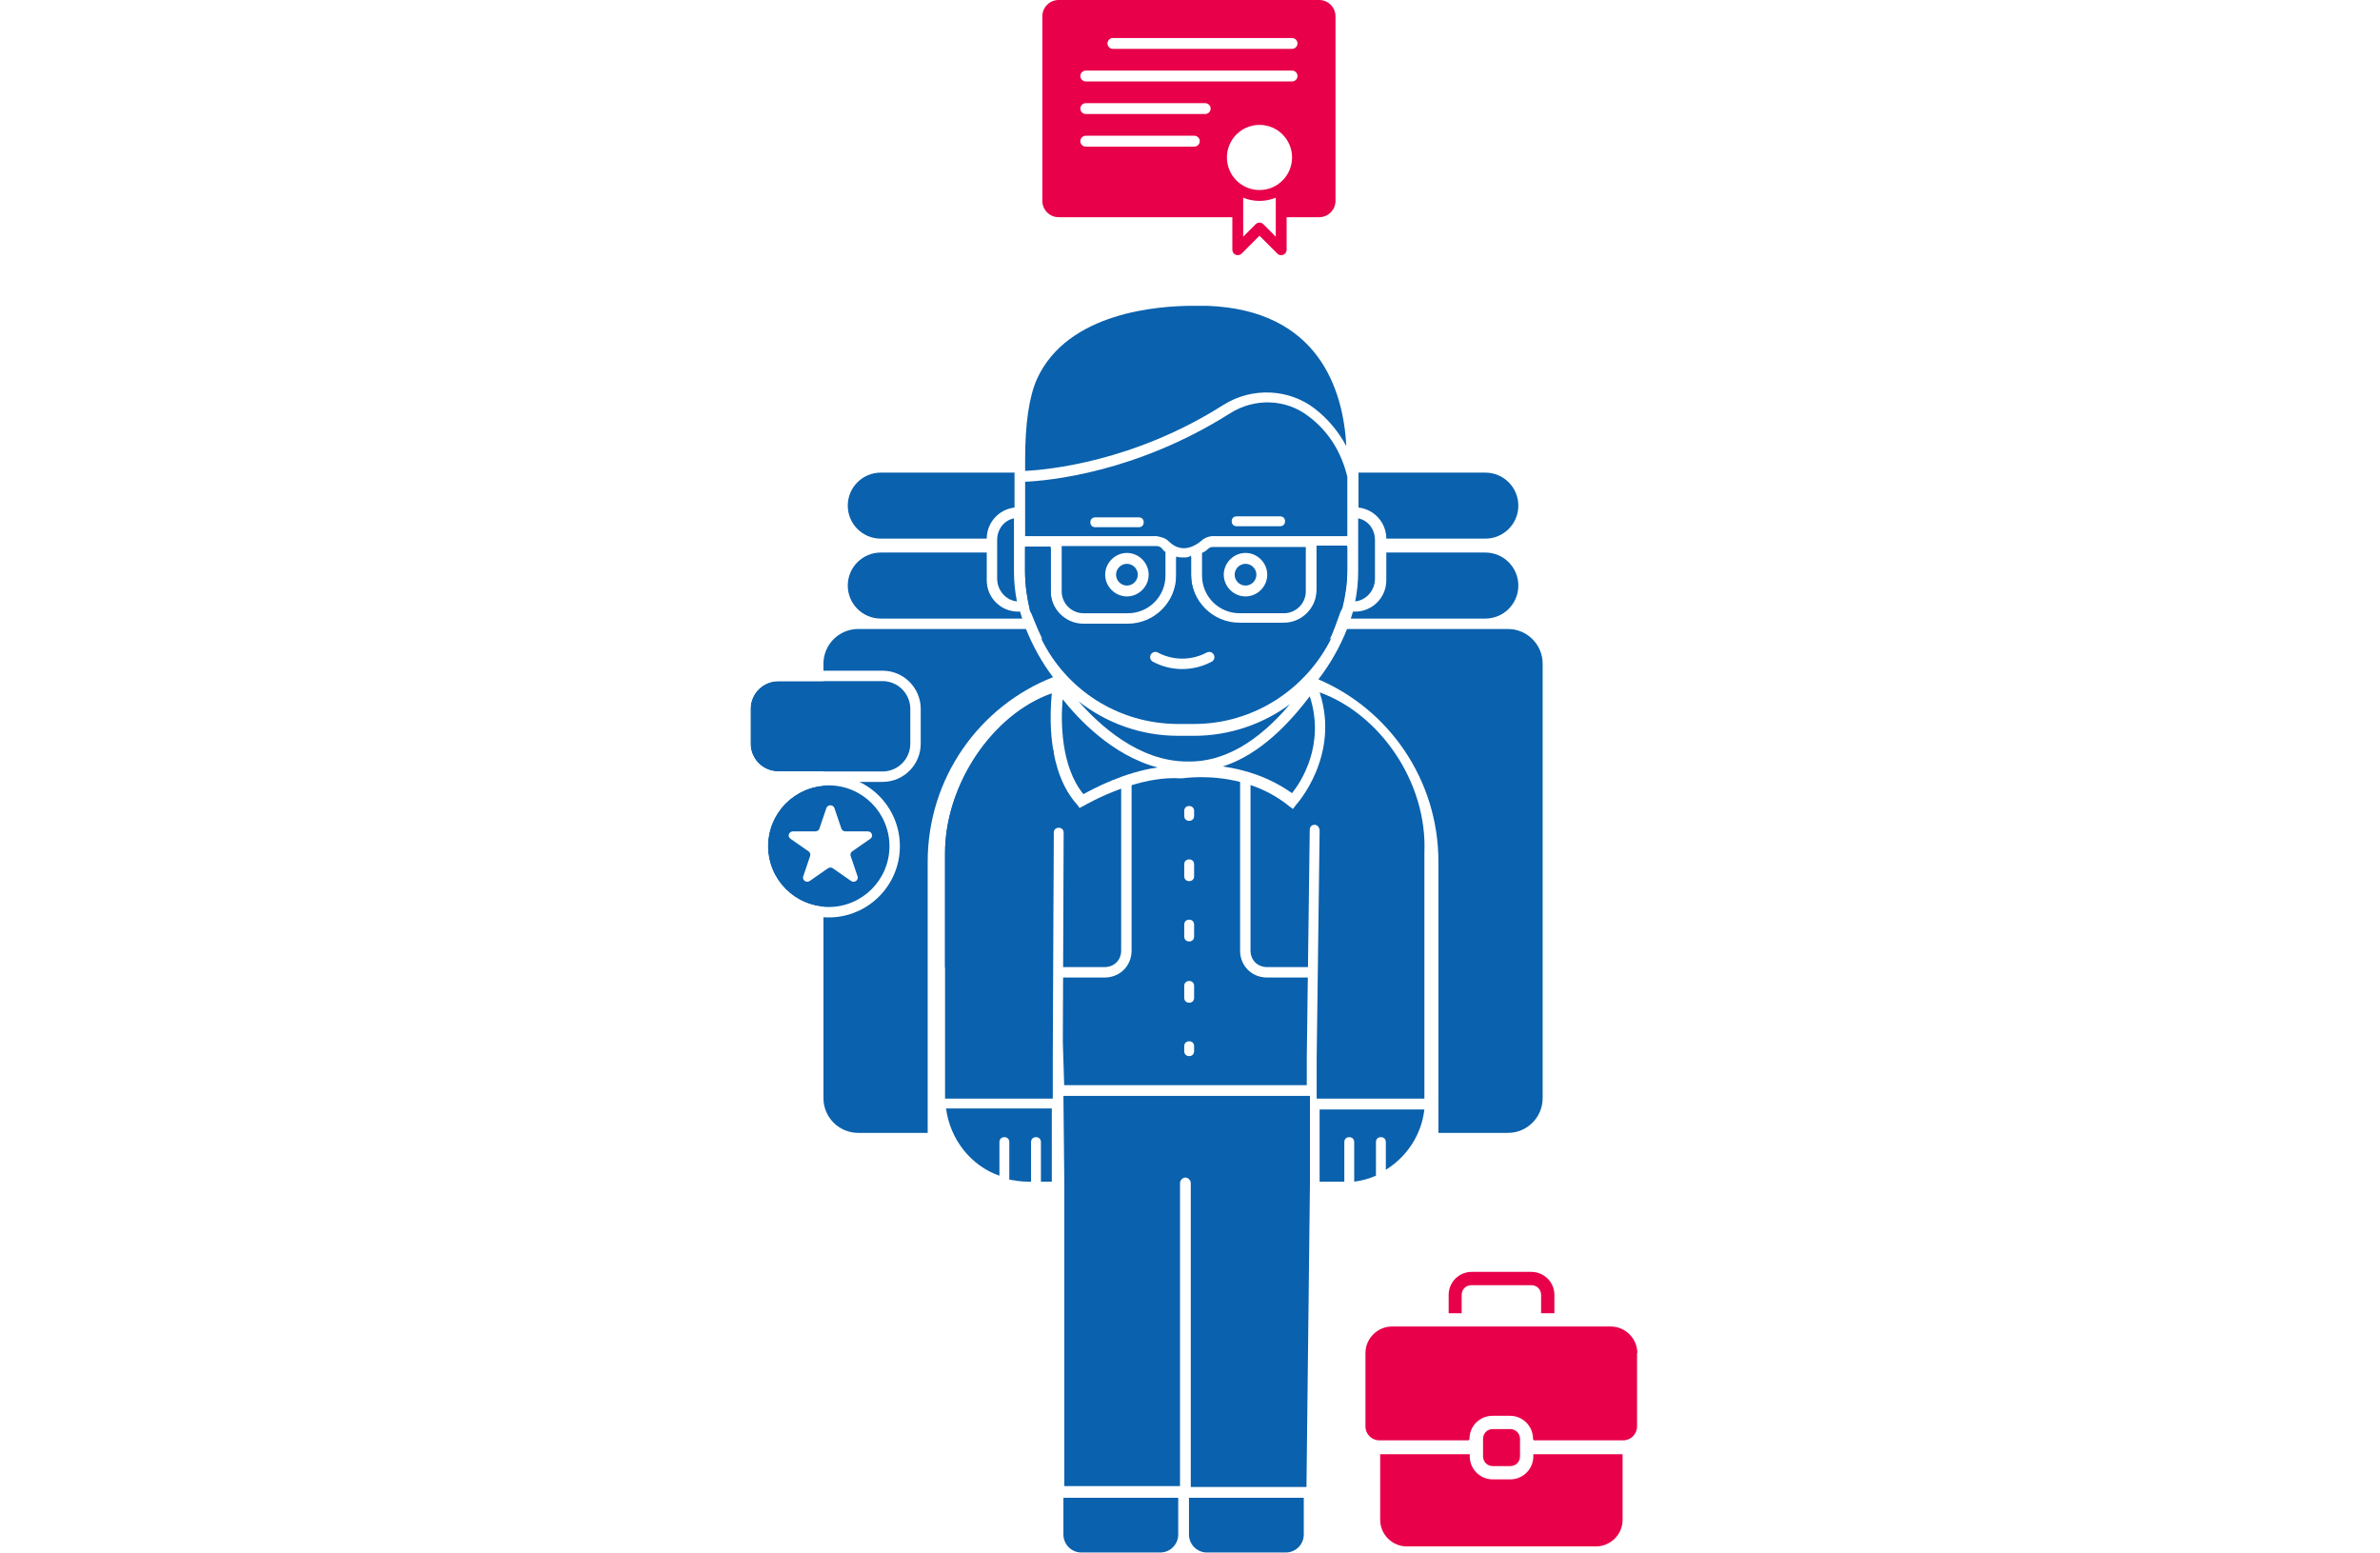
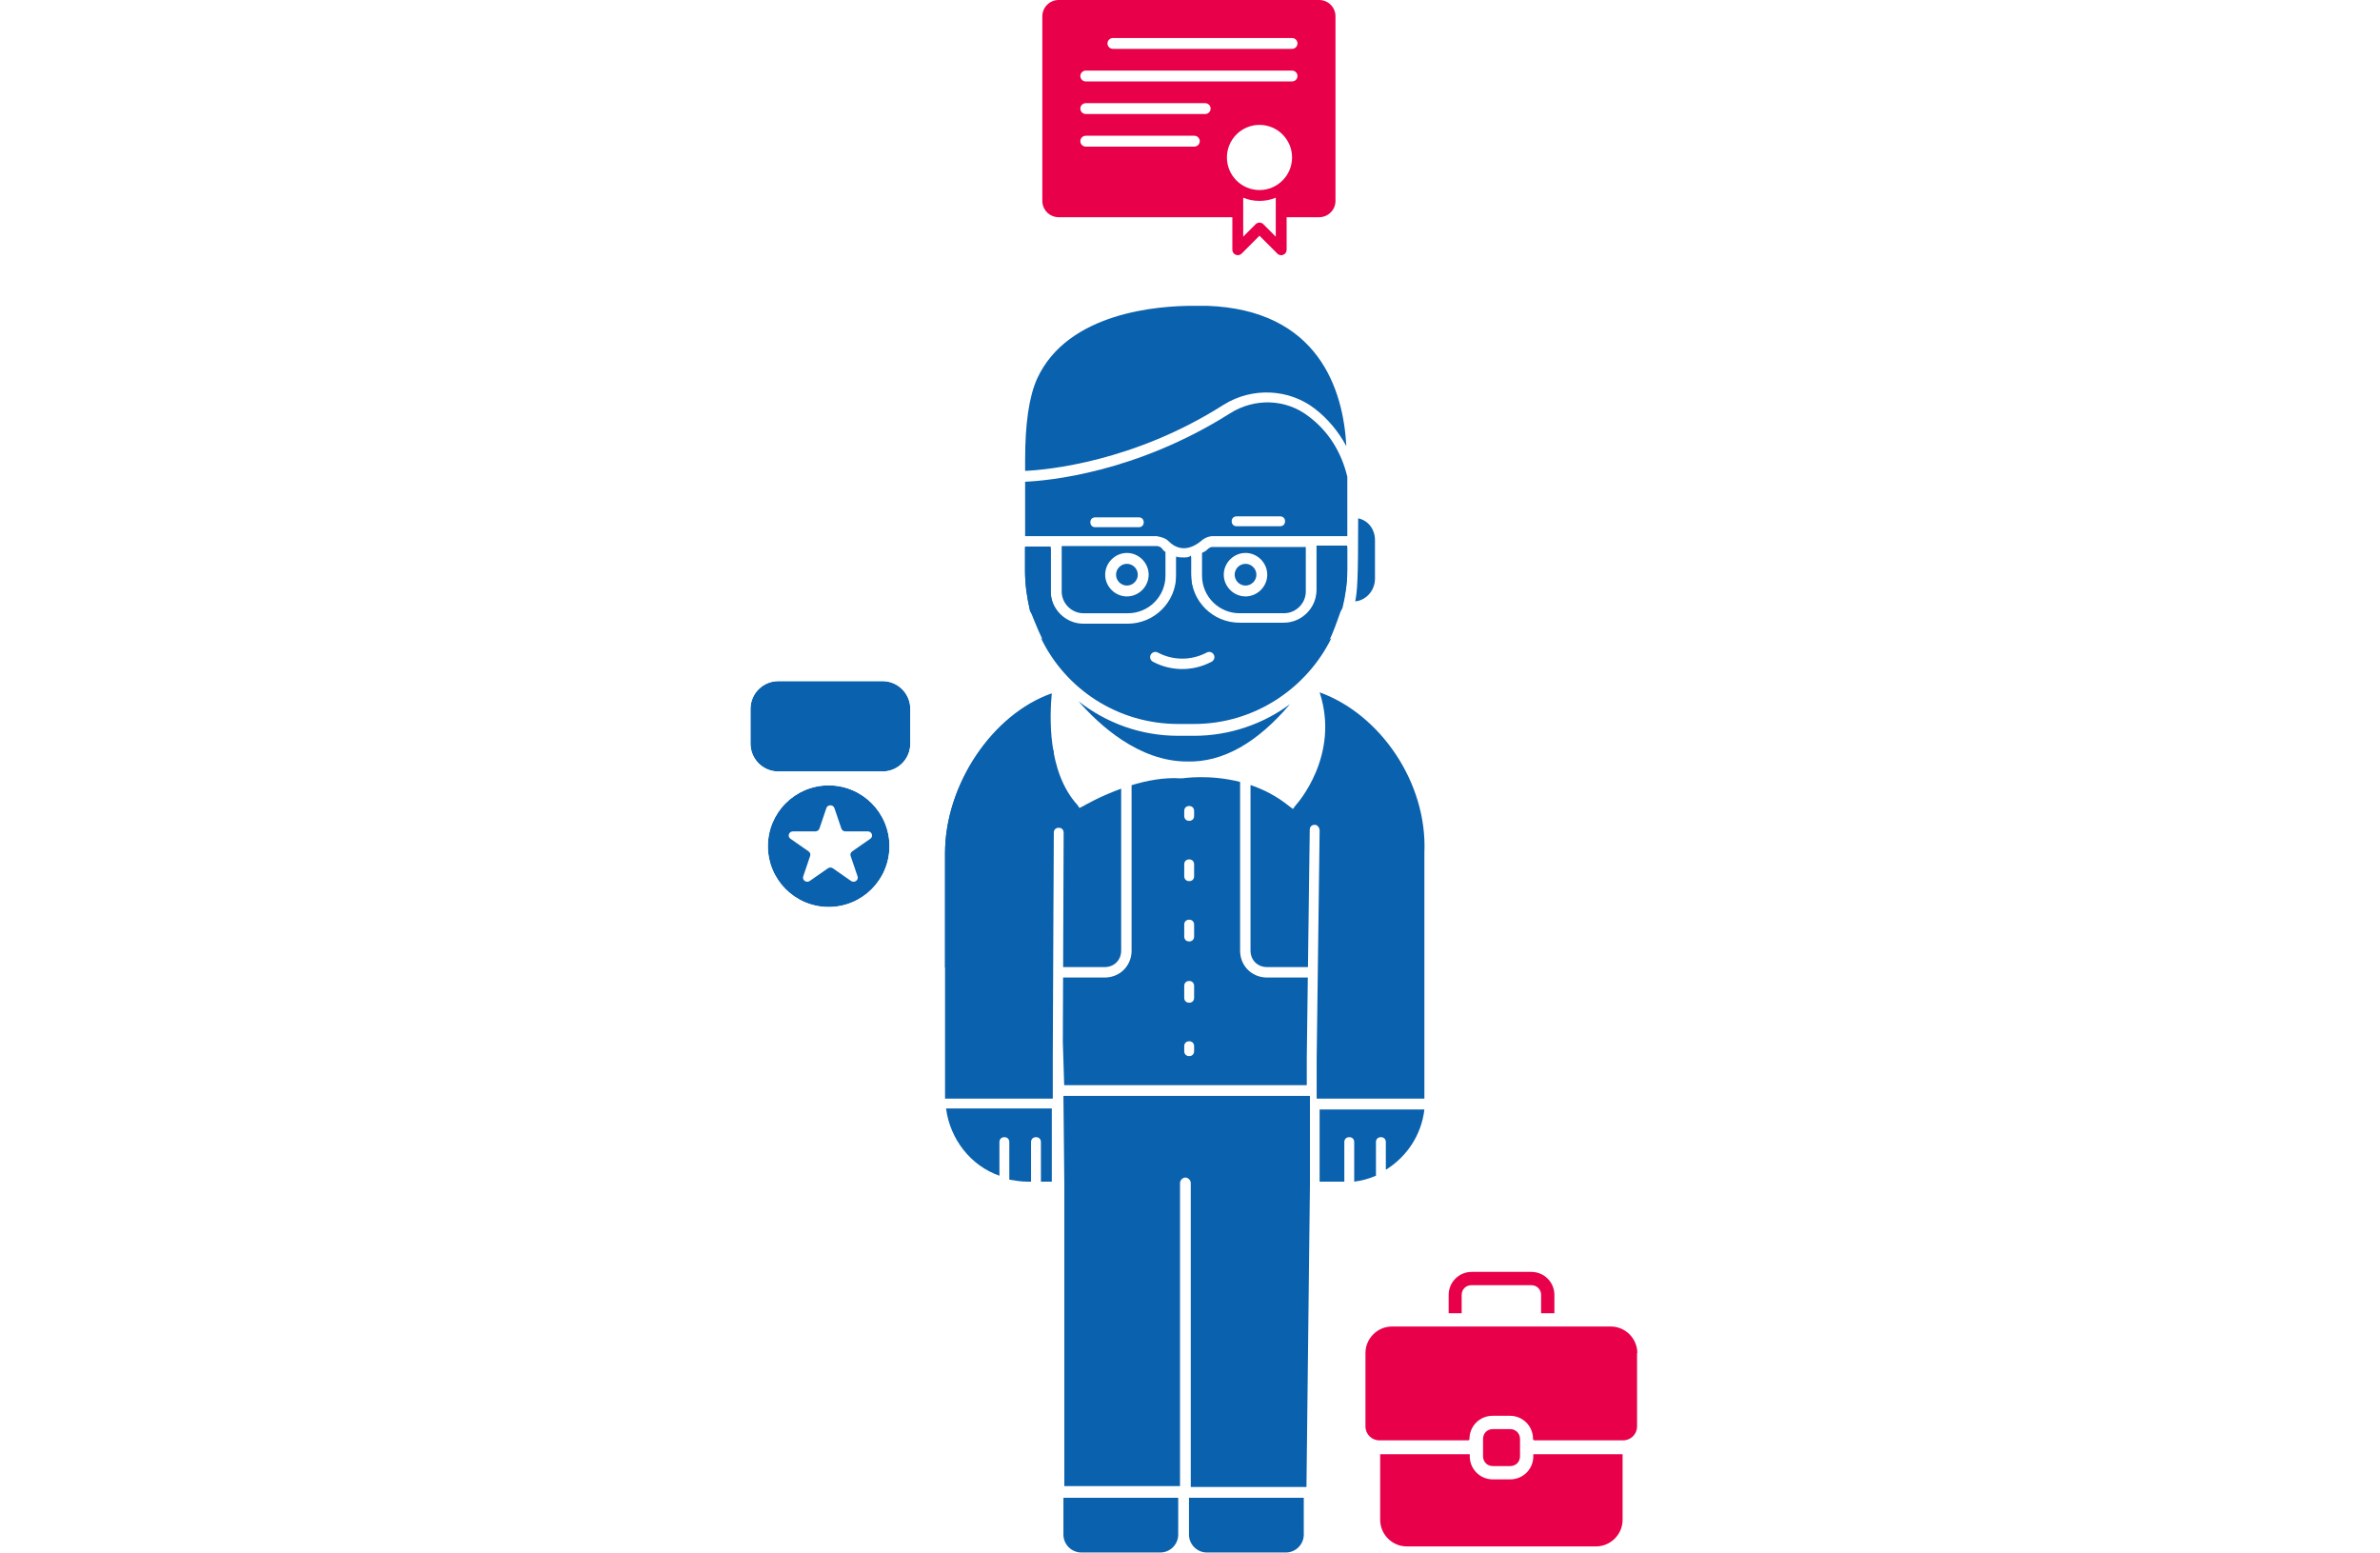
<svg xmlns="http://www.w3.org/2000/svg" width="685" height="447" viewBox="0 0 685 447" fill="none">
  <rect width="685" height="447" fill="white" />
-   <path d="M295.3 181C297.195 185.791 299.841 190.575 303.07 194.869C281.96 203.15 267 223.816 267 248V326H247C241.477 326 237 321.523 237 316V191C237 185.477 241.477 181 247 181H295.3ZM408.156 238.419C408.731 241.524 409.034 244.727 409.034 248V326H409.032V248C409.032 244.727 408.731 241.524 408.156 238.419ZM434 181C439.523 181 444 185.477 444 191V316C444 321.523 439.523 326 434 326H414V248C414 224.402 399.756 204.154 379.453 195.493C382.9 191.041 385.715 186.025 387.702 181H434ZM407.711 236.269C407.48 235.259 407.22 234.261 406.932 233.275C406.946 233.323 406.961 233.37 406.975 233.418C407.247 234.357 407.491 235.308 407.711 236.269ZM406.758 232.689C406.798 232.82 406.835 232.95 406.874 233.081C406.796 232.819 406.716 232.559 406.635 232.299C406.676 232.429 406.718 232.559 406.758 232.689ZM406.293 231.247C406.399 231.56 406.5 231.874 406.601 232.189C406.501 231.874 406.399 231.56 406.293 231.247ZM284 167C284 171.971 288.029 176 293 176H293.596C293.785 176.664 293.99 177.331 294.211 178H253.5C248.253 178 244 173.747 244 168.5C244 163.253 248.253 159 253.5 159H284V167ZM427.5 159C432.747 159 437 163.253 437 168.5C437 173.747 432.747 178 427.5 178H388.79C389.01 177.331 389.215 176.664 389.404 176H390C394.971 176 399 171.971 399 167V159H427.5ZM292 146.057C287.5 146.554 284 150.368 284 155H253.5C248.253 155 244 150.747 244 145.5C244 140.253 248.253 136 253.5 136H292V146.057ZM427.5 136C432.747 136 437 140.253 437 145.5C437 150.747 432.747 155 427.5 155H399C399 150.368 395.5 146.554 391 146.057V136H427.5ZM407.959 237.411C408.02 237.708 408.079 238.006 408.135 238.305C408.079 238.006 408.02 237.708 407.959 237.411ZM407.72 236.304C407.791 236.617 407.86 236.931 407.926 237.246C407.86 236.931 407.791 236.617 407.72 236.304Z" fill="#0A61AD" />
  <path d="M306.07 441.587C306.07 444.426 308.393 446.749 311.233 446.749H333.947C336.786 446.749 339.109 444.426 339.109 441.587V431.004H306.07V441.587Z" fill="#0A61AD" />
  <path d="M342.207 441.587C342.207 444.426 344.53 446.749 347.369 446.749H370.084C372.923 446.749 375.246 444.426 375.246 441.587V431.004H342.207V441.587Z" fill="#0A61AD" />
  <path d="M272 245.413V278.452H302.974L303.232 215.987C299.619 212.374 296.779 208.244 294.972 203.598C281.55 212.116 272 229.151 272 245.413Z" fill="#0A61AD" />
  <path d="M305.57 157.409V170.21C305.57 173.624 308.415 176.468 311.828 176.468H324.629C330.603 176.468 335.438 171.632 335.438 165.659V158.832C334.869 158.547 334.585 157.978 334.301 157.694C334.016 157.409 333.447 157.125 332.878 157.125H305.57V157.409ZM324.345 171.632C320.931 171.632 318.086 168.788 318.086 165.374C318.086 161.961 320.931 159.116 324.345 159.116C327.758 159.116 330.603 161.961 330.603 165.374C330.603 168.788 327.758 171.632 324.345 171.632Z" fill="#0A61AD" />
  <path d="M336.862 182.439C337.431 182.154 338.284 182.154 338.853 182.154H339.422H345.965H346.534C347.387 182.154 347.956 182.439 348.809 182.439C353.361 184.43 376.117 192.395 386.358 175.043C387.211 171.629 387.78 167.931 387.78 164.233V157.406H378.962V170.207C378.962 175.327 374.695 179.594 369.575 179.594H356.774C349.094 179.594 342.836 173.336 342.836 165.656V160.251C342.267 160.82 341.414 160.82 340.845 160.82C339.991 160.82 339.138 160.82 338.569 160.535V165.94C338.569 173.62 332.311 179.878 324.63 179.878H311.83C306.71 179.878 302.443 175.612 302.443 170.491V157.691H295.047V164.518C295.047 168.5 295.616 172.198 296.469 175.896C307.279 192.395 331.742 184.43 336.862 182.439Z" fill="#0A61AD" />
  <path d="M371.272 202.635C363.592 208.324 353.921 211.737 343.68 211.737H339.129C328.319 211.737 318.363 208.039 310.398 201.781C316.372 208.608 327.75 219.133 341.689 219.133C351.929 219.418 361.885 213.728 371.272 202.635Z" fill="#0A61AD" />
  <path d="M366.153 189.271C357.619 189.271 349.939 186.427 347.379 185.289C347.094 185.289 346.81 185.004 346.525 185.004H345.956H339.414H338.845C338.561 185.004 338.276 185.004 337.992 185.289C335.147 186.427 326.898 189.271 317.795 189.271C311.537 189.271 304.995 187.849 299.59 183.582C306.701 198.374 321.778 208.33 339.129 208.33H343.681C361.033 208.33 376.109 198.089 383.22 183.582C378.1 187.849 371.842 189.271 366.153 189.271ZM348.801 192.4C345.388 194.391 342.259 194.96 339.698 194.96C334.578 194.96 331.449 192.4 331.449 192.4C330.88 191.831 330.596 190.978 331.165 190.125C331.734 189.556 332.587 189.556 333.44 189.84C333.725 190.125 338.845 194.107 347.379 189.556C348.232 189.271 349.086 189.556 349.37 190.125C349.939 190.978 349.654 191.831 348.801 192.4Z" fill="#0A61AD" />
-   <path d="M305.851 201.215C305.282 207.473 305.282 220.558 311.824 228.523C314.953 226.816 323.487 222.265 333.159 220.842C320.074 217.429 310.118 206.62 305.851 201.215Z" fill="#0A61AD" />
-   <path d="M376.97 200.363C369.005 210.888 360.756 217.715 351.938 220.56C357.911 221.413 365.023 223.404 371.85 228.24C374.41 225.111 381.521 214.302 376.97 200.363Z" fill="#0A61AD" />
  <path d="M378.393 117.584C382.091 120.428 385.22 124.126 387.496 128.393C386.642 112.179 379.531 89.138 347.387 88C347.387 88 345.965 88 343.405 88C333.733 88 307.279 89.707 298.46 109.05C296.185 114.17 295.047 121.85 295.047 132.375V135.504C301.305 135.22 326.337 132.944 352.223 116.446C360.472 111.326 370.997 111.894 378.393 117.584Z" fill="#0A61AD" />
  <path d="M324.344 162.246C322.637 162.246 321.215 163.668 321.215 165.375C321.215 167.082 322.637 168.504 324.344 168.504C326.051 168.504 327.473 167.082 327.473 165.375C327.473 163.668 326.051 162.246 324.344 162.246Z" fill="#0A61AD" />
-   <path d="M395.74 166.512V155.418C395.74 152.289 393.749 149.729 390.904 149.16V164.521C390.904 167.365 390.62 170.21 390.051 173.055C393.18 172.77 395.74 169.926 395.74 166.512Z" fill="#0A61AD" />
-   <path d="M286.998 166.512V155.418C286.998 152.289 288.99 149.729 291.834 149.16V164.521C291.834 167.365 292.119 170.21 292.688 173.055C289.558 172.77 286.998 169.926 286.998 166.512Z" fill="#0A61AD" />
+   <path d="M395.74 166.512V155.418C395.74 152.289 393.749 149.729 390.904 149.16C390.904 167.365 390.62 170.21 390.051 173.055C393.18 172.77 395.74 169.926 395.74 166.512Z" fill="#0A61AD" />
  <path d="M336.293 155.697C338.284 157.688 341.414 159.11 345.68 155.697C346.534 154.843 347.956 154.275 349.094 154.275H387.78V137.207C386.073 130.096 382.375 124.122 376.686 119.855C370.144 114.735 361.041 114.45 353.93 119.002C326.906 136.069 301.589 138.345 295.047 138.629V154.275H332.88C334.302 154.559 335.44 154.843 336.293 155.697ZM355.921 148.585H368.437C369.29 148.585 369.859 149.154 369.859 150.008C369.859 150.861 369.29 151.43 368.437 151.43H355.921C355.067 151.43 354.499 150.861 354.499 150.008C354.499 149.154 355.067 148.585 355.921 148.585ZM327.76 151.714H315.243C314.39 151.714 313.821 151.146 313.821 150.292C313.821 149.439 314.39 148.87 315.243 148.87H327.76C328.613 148.87 329.182 149.439 329.182 150.292C329.182 151.146 328.613 151.714 327.76 151.714Z" fill="#0A61AD" />
  <path d="M347.668 157.975C347.099 158.544 346.53 158.829 345.961 159.113V165.656C345.961 171.629 350.797 176.465 356.77 176.465H369.571C372.984 176.465 375.829 173.62 375.829 170.207V157.406H348.806C348.521 157.406 347.952 157.691 347.668 157.975ZM358.477 159.113C361.891 159.113 364.735 161.958 364.735 165.371C364.735 168.785 361.891 171.629 358.477 171.629C355.064 171.629 352.219 168.785 352.219 165.371C352.219 161.958 355.064 159.113 358.477 159.113Z" fill="#0A61AD" />
  <path d="M358.481 168.504C360.187 168.504 361.61 167.082 361.61 165.375C361.61 163.668 360.187 162.246 358.481 162.246C356.774 162.246 355.352 163.668 355.352 165.375C355.352 167.082 356.774 168.504 358.481 168.504Z" fill="#0A61AD" />
  <path d="M379.805 340.031H386.916V328.653C386.916 327.799 387.485 327.23 388.338 327.23C389.192 327.23 389.761 327.799 389.761 328.653V340.031C392.036 339.747 394.028 339.178 396.019 338.324V328.653C396.019 327.799 396.588 327.23 397.441 327.23C398.294 327.23 398.863 327.799 398.863 328.653V336.618C404.837 332.92 409.104 326.662 409.957 319.266H379.805V340.031Z" fill="#0A61AD" />
  <path d="M290.494 339.461C292.201 339.746 293.908 340.03 295.615 340.03H296.752V328.652C296.752 327.799 297.321 327.23 298.175 327.23C299.028 327.23 299.597 327.799 299.597 328.652V340.03H302.726V318.98H272.289C273.427 327.799 279.401 335.479 287.65 338.324V328.652C287.65 327.799 288.219 327.23 289.072 327.23C289.925 327.23 290.494 327.799 290.494 328.652V339.461Z" fill="#0A61AD" />
  <path d="M306.328 427.644V340.659L306.07 315.363H377.02V340.917L376.02 427.902H342.723V340.401C342.723 339.626 341.949 338.852 341.174 338.852C340.4 338.852 339.626 339.626 339.626 340.401V427.644H306.328Z" fill="#0A61AD" />
  <path d="M302.722 199.511C302.153 205.769 301.299 221.983 310.117 231.654L310.687 232.508L311.824 231.939C311.824 231.939 316.388 229.22 322.688 226.947V273.545C322.688 276.276 320.675 278.289 317.943 278.289H305.984L306.135 239.619C306.135 238.766 305.566 238.197 304.713 238.197C303.86 238.197 303.29 238.766 303.29 239.619L303.006 304.476V316.139H272V245.593C272 225.681 285.654 205.484 302.722 199.511ZM379.81 199.227C397.161 205.485 410.815 225.112 409.962 245.309V316.139H378.956V304.761L379.81 239.051C379.81 238.198 379.241 237.344 378.388 237.344C377.534 237.344 376.965 237.913 376.965 238.767L376.451 278.289H364.663C361.932 278.289 359.919 276.276 359.919 273.545V225.899C363.614 227.153 367.434 229.063 370.991 231.939L372.129 232.793L372.982 231.654C373.272 231.364 385.782 217.428 379.81 199.227ZM340.27 223.975C340.458 223.975 347.98 222.732 356.919 225.012V273.545C356.919 277.796 360.069 281.078 364.255 281.279L364.663 281.289H376.412L376.111 304.476V312.263H306.288L305.9 299.771L305.973 281.289H317.943L318.352 281.279C322.403 281.085 325.483 278.005 325.678 273.954L325.688 273.545V225.949C330.068 224.614 334.995 223.668 339.701 223.975H340.27ZM342.261 299.641C341.408 299.641 340.839 300.209 340.839 301.062V302.484C340.839 303.338 341.408 303.907 342.261 303.907C343.114 303.907 343.684 303.338 343.684 302.484V301.062C343.684 300.209 343.114 299.641 342.261 299.641ZM342.261 282.288C341.408 282.288 340.839 282.858 340.839 283.711V287.124C340.839 287.977 341.408 288.546 342.261 288.546C343.114 288.546 343.684 287.977 343.684 287.124V283.711C343.684 282.858 343.114 282.288 342.261 282.288ZM342.261 264.652C341.408 264.653 340.839 265.221 340.839 266.074V269.487C340.839 270.341 341.408 270.91 342.261 270.91C343.114 270.91 343.684 270.341 343.684 269.487V266.074C343.684 265.221 343.114 264.652 342.261 264.652ZM342.261 247.3C341.408 247.3 340.839 247.869 340.839 248.723V252.136C340.839 252.989 341.408 253.557 342.261 253.558C343.114 253.558 343.684 252.989 343.684 252.136V248.723C343.684 247.869 343.114 247.3 342.261 247.3ZM342.261 231.939C341.408 231.94 340.839 232.508 340.839 233.361V234.784C340.839 235.637 341.408 236.206 342.261 236.206C343.114 236.206 343.683 235.637 343.684 234.784V233.361C343.684 232.508 343.114 231.939 342.261 231.939Z" fill="#0A61AD" />
  <path d="M335.006 206.094C335.575 205.809 336.428 205.809 336.997 205.809H337.566H344.109H344.677C345.531 205.809 346.1 206.094 346.953 206.094C381.953 188.594 379.953 192.594 386.311 174.636C387.164 171.223 387.733 167.525 387.733 163.827V157H378.915V169.801C378.915 174.921 374.648 179.188 369.528 179.188H356.727C349.047 179.188 342.789 172.93 342.789 165.249V159.845C342.22 160.413 341.367 160.413 340.798 160.413C339.944 160.413 339.091 160.413 338.522 160.129V165.534C338.522 173.214 332.264 179.472 324.584 179.472H311.783C306.663 179.472 302.396 175.205 302.396 170.085V157.284H295V164.111C295 168.094 295.569 171.792 296.422 175.49C303.453 193.094 302.396 190.094 335.006 206.094Z" fill="#0A61AD" />
  <path d="M331.204 188.388C331.594 187.657 332.503 187.381 333.233 187.771C337.509 190.051 342.625 190.119 346.959 187.952L347.357 187.752C348.097 187.382 348.999 187.682 349.369 188.423C349.74 189.164 349.439 190.066 348.698 190.436L348.301 190.634C343.097 193.236 336.955 193.155 331.821 190.417C331.091 190.028 330.814 189.119 331.204 188.388Z" fill="white" />
  <path d="M420.688 377.892V372.653C420.688 370.989 421.935 369.827 423.514 369.827H440.727C442.39 369.827 443.553 371.074 443.553 372.653V377.892H447.379V372.653C447.379 368.911 444.384 366 440.727 366H423.598C419.856 366 416.945 368.995 416.945 372.653V377.892H420.688Z" fill="#E8004A" />
  <path d="M471.207 389.368C471.231 389.368 471.25 389.349 471.249 389.326C471.226 385.186 467.824 381.718 463.6 381.718L447.465 381.715H400.65C396.492 381.715 393 385.126 393 389.365V410.478C393 412.687 394.791 414.478 397 414.478H422.521C422.751 414.478 422.937 414.291 422.937 414.062C422.937 410.32 425.932 407.409 429.59 407.409H434.579C438.321 407.409 441.232 410.404 441.232 414.062C441.232 414.291 441.418 414.478 441.647 414.478H467.168C469.377 414.478 471.168 412.686 471.168 410.477L471.165 389.41C471.165 389.387 471.184 389.368 471.207 389.368Z" fill="#E8004A" />
  <path d="M441.312 419.054C441.312 422.796 438.317 425.707 434.659 425.707H429.67C425.928 425.707 423.017 422.712 423.017 419.054V418.473H397.238V437.349C397.238 441.507 400.649 444.999 404.888 444.999H459.357C463.514 444.999 467.006 441.588 467.006 437.349V418.473H441.312L441.312 419.054Z" fill="#E8004A" />
  <path d="M434.659 411.238H429.67C428.007 411.238 426.844 412.486 426.844 414.064V419.054C426.844 420.717 428.091 421.88 429.67 421.88H434.659C436.322 421.88 437.485 420.632 437.485 419.054V414.064C437.485 412.486 436.238 411.238 434.659 411.238Z" fill="#E8004A" />
  <path d="M216 204C216 199.582 219.582 196 224 196H254C258.418 196 262 199.582 262 204V214C262 218.418 258.418 222 254 222H224C219.582 222 216 218.418 216 214V204Z" fill="#0A61AD" />
  <path d="M213 214V204C213 197.925 217.925 193 224 193V196C219.582 196 216 199.582 216 204V214L216.011 214.412C216.225 218.639 219.72 222 224 222H254L254.412 221.989C258.639 221.775 262 218.28 262 214V204C262 199.72 258.639 196.225 254.412 196.011L254 196V193C260.075 193 265 197.925 265 204V214C265 220.075 260.075 225 254 225H224C217.925 225 213 220.075 213 214ZM254 193V196H224V193H254Z" fill="white" />
  <path d="M256 243.5C256 253.165 248.165 261 238.5 261C228.835 261 221 253.165 221 243.5C221 233.835 228.835 226 238.5 226C248.165 226 256 233.835 256 243.5Z" fill="#0A61AD" />
  <path d="M256 243.5C256 233.835 248.165 226 238.5 226C228.835 226 221 233.835 221 243.5C221 253.165 228.835 261 238.5 261C248.165 261 256 253.165 256 243.5ZM259 243.5C259 254.822 249.822 264 238.5 264C227.178 264 218 254.822 218 243.5C218 232.178 227.178 223 238.5 223C249.822 223 259 232.178 259 243.5Z" fill="white" />
  <path d="M237.837 232.545C238.203 231.464 239.797 231.464 240.163 232.545L242.158 238.43C242.321 238.913 242.791 239.24 243.321 239.24H249.775C250.959 239.24 251.452 240.693 250.494 241.361L245.272 244.998C244.843 245.297 244.664 245.826 244.828 246.309L246.822 252.194C247.188 253.274 245.899 254.173 244.94 253.505L239.719 249.868C239.29 249.569 238.71 249.569 238.281 249.868L233.06 253.505C232.101 254.173 230.812 253.274 231.178 252.194L233.172 246.309C233.336 245.826 233.157 245.297 232.728 244.998L227.506 241.361C226.548 240.693 227.041 239.24 228.225 239.24H234.679C235.209 239.24 235.679 238.913 235.842 238.43L237.837 232.545Z" fill="white" />
  <path d="M379.688 0H304.688C302.109 0 300 2.109 300 4.688V57.812C300 60.391 302.109 62.5 304.688 62.5H354.688V71.875C354.688 72.5 355.062 73.078 355.656 73.312C356.234 73.562 356.906 73.422 357.359 72.984L362.5 67.828L367.641 72.984C367.937 73.281 368.344 73.438 368.75 73.438C368.953 73.438 369.156 73.406 369.344 73.312C369.937 73.078 370.312 72.5 370.312 71.875V62.5H379.687C382.266 62.5 384.375 60.391 384.375 57.812V4.688C384.375 2.109 382.266 0 379.688 0ZM371.875 20.312C372.734 20.312 373.438 21.015 373.438 21.875C373.438 22.734 372.734 23.437 371.875 23.437H312.5C311.641 23.437 310.938 22.734 310.938 21.875C310.938 21.015 311.641 20.312 312.5 20.312H371.875ZM318.75 12.499C318.75 11.64 319.453 10.937 320.312 10.937H371.874C372.734 10.937 373.437 11.64 373.437 12.499C373.437 13.359 372.734 14.062 371.874 14.062H320.312C319.453 14.062 318.75 13.359 318.75 12.499ZM312.5 29.688H346.875C347.734 29.688 348.438 30.391 348.438 31.25C348.438 32.109 347.734 32.812 346.875 32.812H312.5C311.641 32.812 310.938 32.109 310.938 31.25C310.938 30.391 311.641 29.688 312.5 29.688ZM312.5 39.062H343.75C344.609 39.062 345.312 39.766 345.312 40.625C345.312 41.484 344.609 42.188 343.75 42.188H312.5C311.641 42.188 310.938 41.484 310.938 40.625C310.938 39.766 311.641 39.062 312.5 39.062ZM367.188 68.109L363.61 64.516C363.001 63.906 362 63.906 361.391 64.516L357.813 68.109V56.891C359.266 57.484 360.844 57.812 362.501 57.812C364.157 57.812 365.735 57.484 367.188 56.891V68.109ZM362.501 54.688C357.329 54.688 353.125 50.484 353.125 45.312C353.125 40.141 357.329 35.938 362.501 35.938C367.672 35.938 371.876 40.141 371.876 45.312C371.876 50.484 367.672 54.688 362.501 54.688Z" fill="#E8004A" />
</svg>